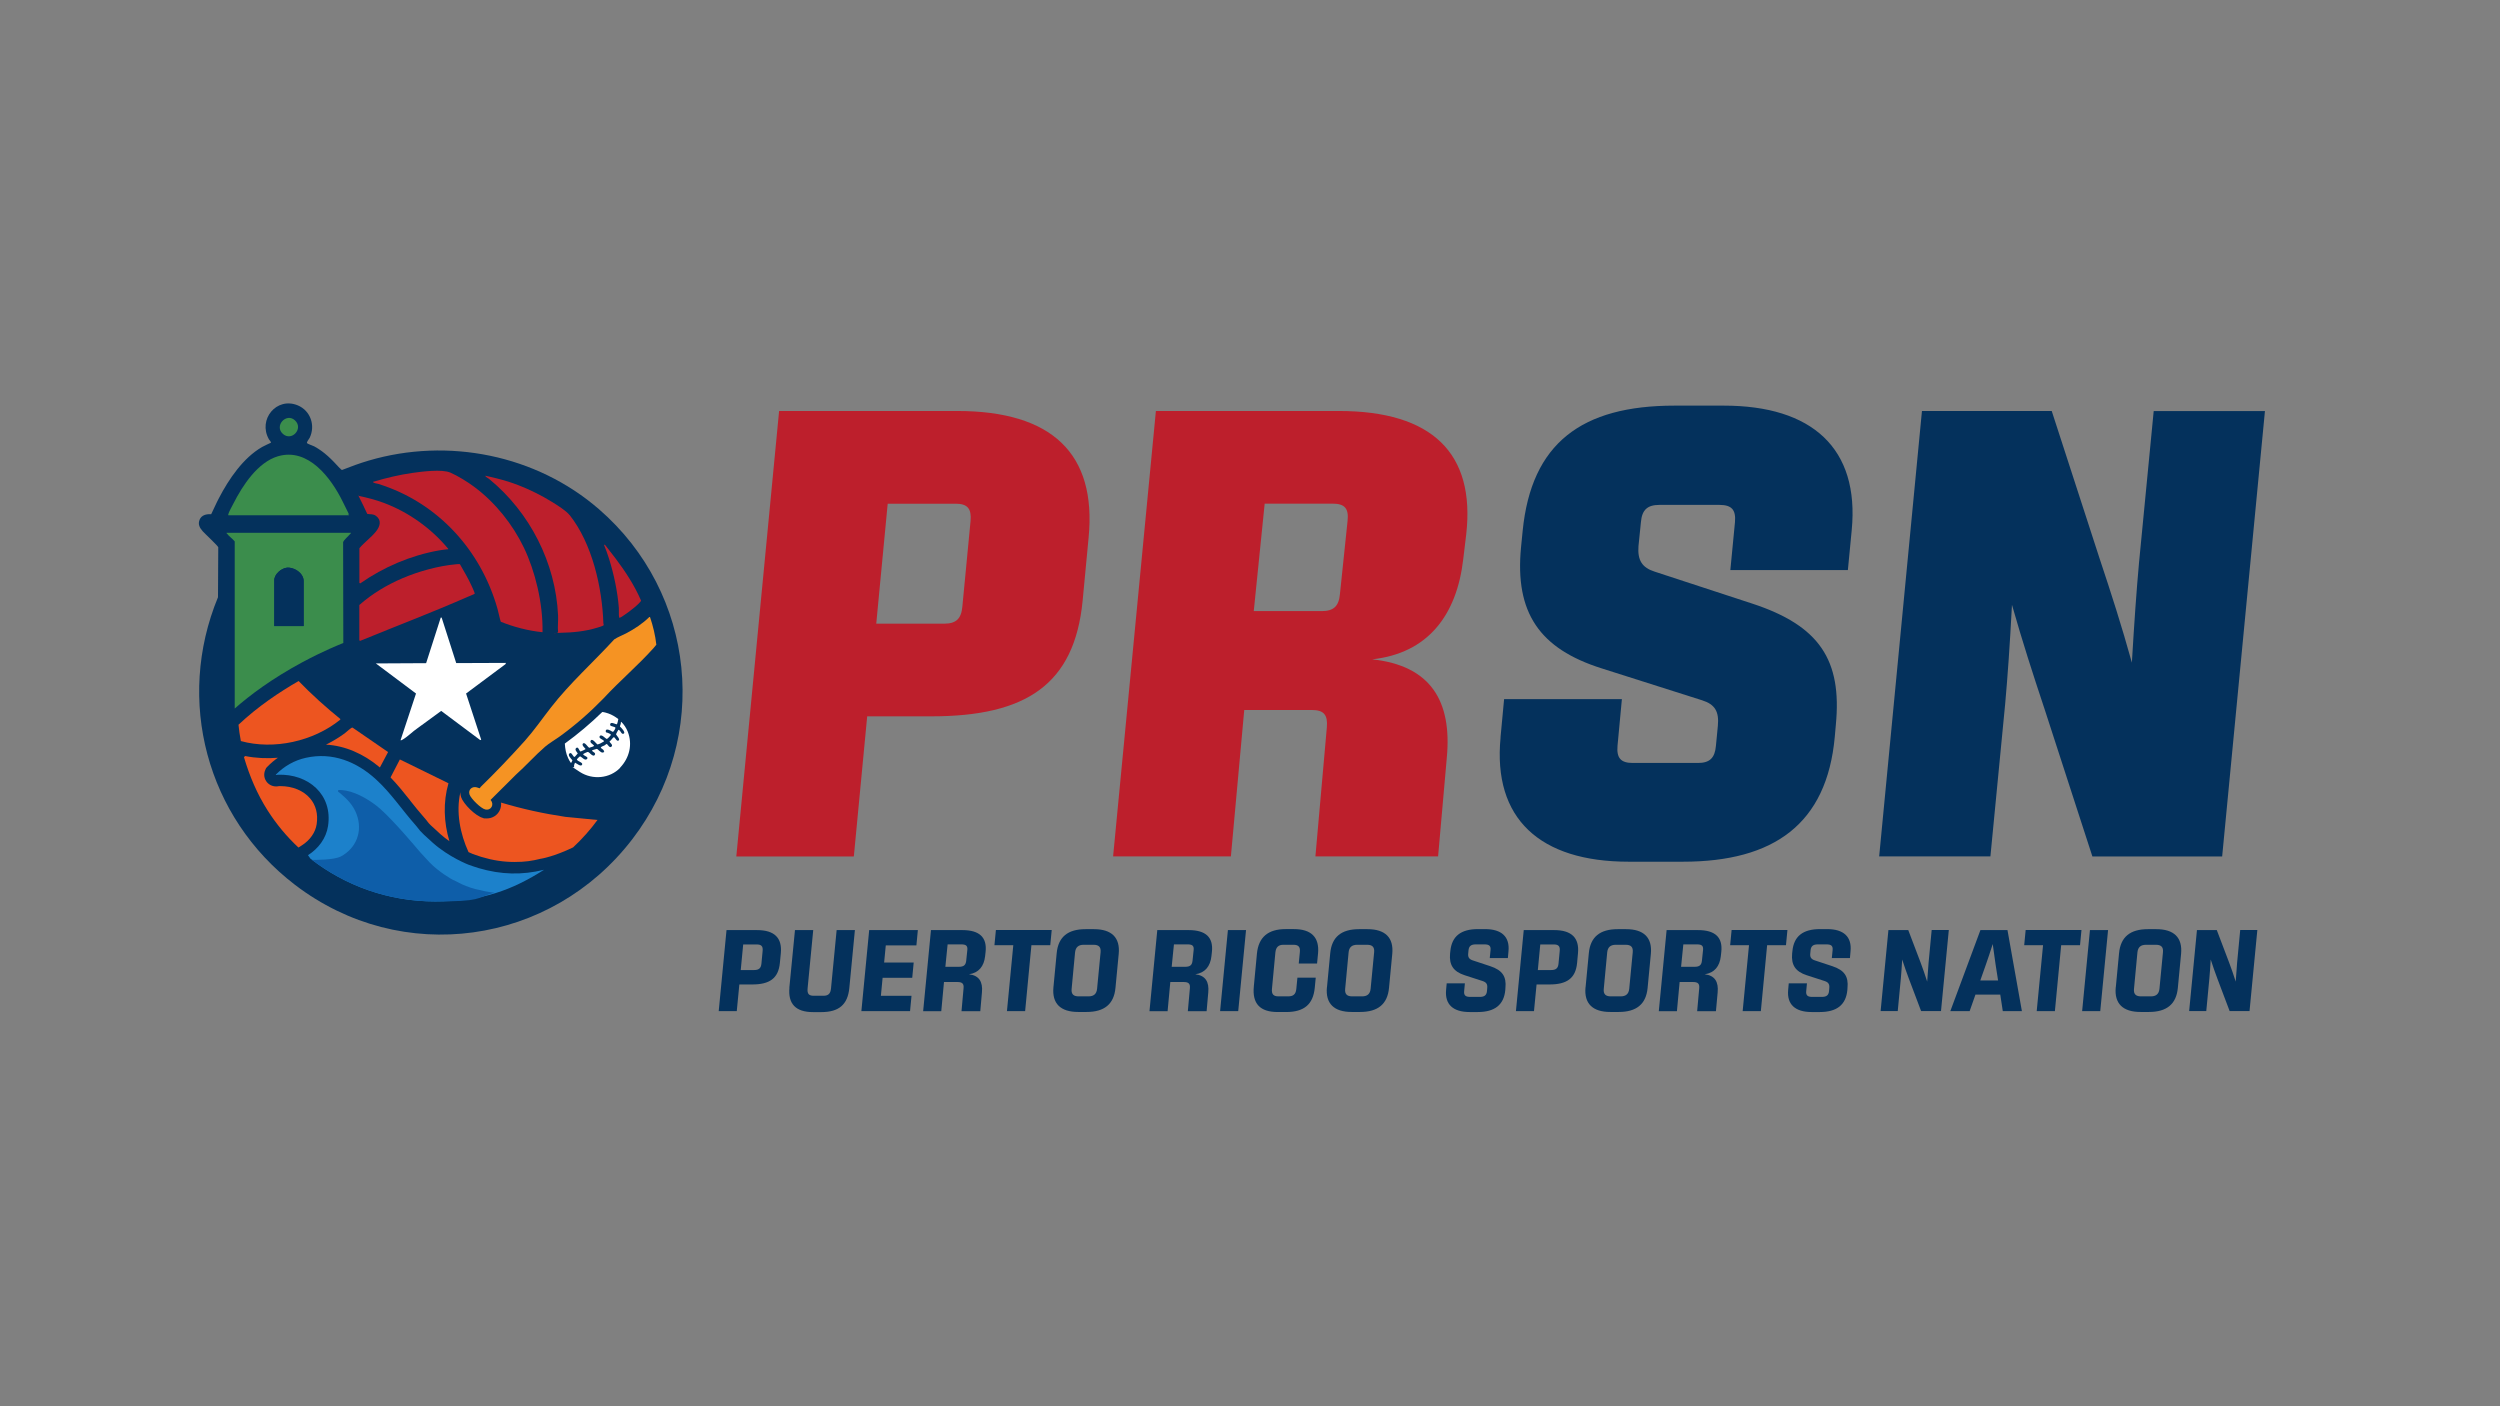
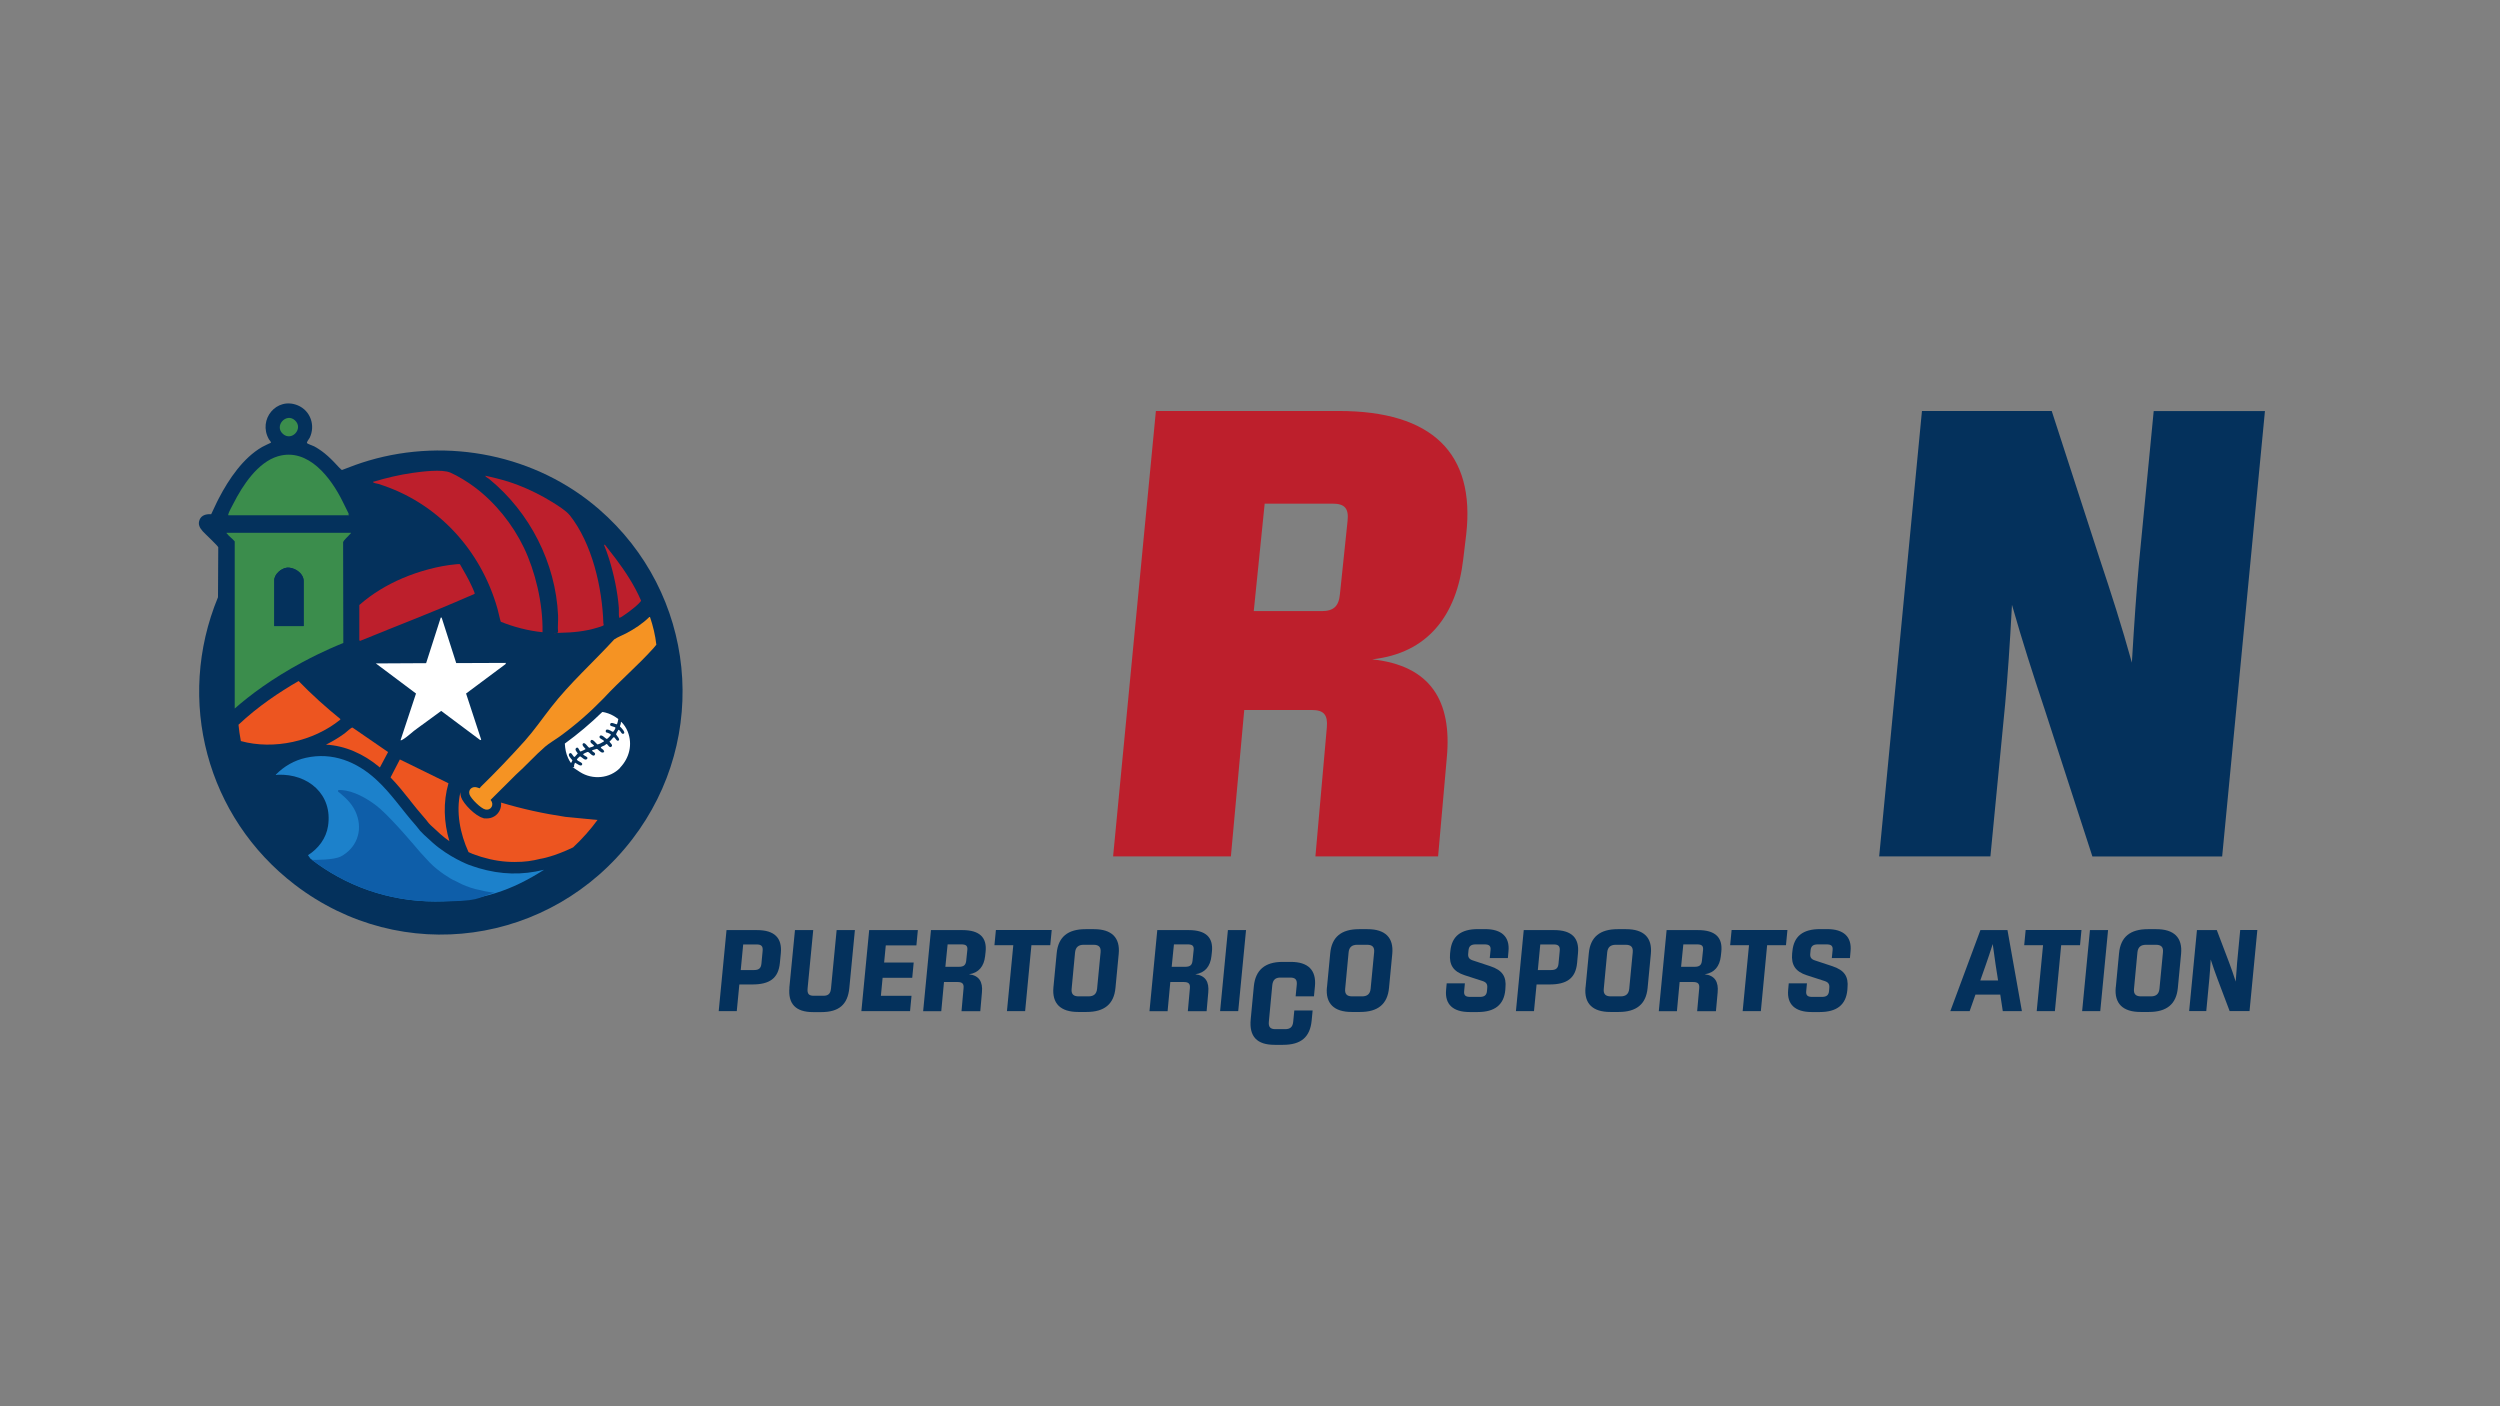
<svg xmlns="http://www.w3.org/2000/svg" id="Layer_1_xA0_Image" version="1.1" viewBox="0 0 3780 2126.2">
  <rect x="0" y="0" width="3780" height="2126.2" fill="#808080" stroke="none" />
  <defs>
    <style>
      .st0 {
        fill: #1c81cb;
      }

      .st1 {
        fill: #ed5520;
      }

      .st2 {
        fill: #0e5ea9;
      }

      .st3 {
        fill: #bd1f2c;
      }

      .st4 {
        fill: #3b8d4c;
      }

      .st5 {
        fill: #fff;
      }

      .st6 {
        fill: #f59323;
      }

      .st7 {
        fill: #04315c;
      }
    </style>
  </defs>
  <g id="PRSN_icon">
    <path id="main_outline" class="st7" d="M513.9,707.8c.9,1,2.1,2.9,3.5,2.7,13.2-5.2,26.5-10.1,40.1-14.1,119.9-35.3,253.3-8.7,348.1,73.5,146.6,127,168.8,344.5,50.5,498.9-122.9,160.3-348.7,192.6-510.3,68.9-133.2-102-180.6-278.7-116.2-434.7l.4-75.5c-.2-2-20.3-20.6-23.4-24.1-4.6-5.3-7.7-10.5-4.8-17.6s10.4-8.8,17.5-8.3c4-8,7.5-16.4,11.7-24.3,14.9-28.7,36.7-60.9,65.2-77.3,4.3-2.5,9-4.3,13.4-6.5.6-1.2-2.3-3.9-3-5.2-17-29.9,11.6-64.6,43.6-51.3,19.3,8,27,30.5,18,49.1-.8,1.6-4.9,6.5-4,7.9s9.2,4.1,10.9,5c16,8.7,26.6,20,38.7,33.1v-.2Z" />
    <g id="basketball">
      <path class="st1" d="M620.1,1210.4c6.8,8.6,13.9,17.4,21.2,25.7,2.9,3.2,4.3,5.1,5.5,6.7,1.6,2.2,3.1,4.1,19.2,18.5,4.4,3.9,8.9,7.4,13.5,10.6-8.5-28.5-9.7-58.9-1.4-87.6l-73.5-36-14.1,27.2c11,11.4,20.5,23.3,29.8,35h-.2Z" />
      <g>
        <path class="st1" d="M574.4,1160.4l12.4-23.3-53.8-37c-1.8-.5-9.7,7.2-11.9,8.8-9,6.5-18.5,12.2-28.2,17,28.6,1.6,56.5,13.5,81.5,34.5Z" />
-         <path class="st1" d="M451.2,1281.5l5.2-3.3c12.3-7.8,20.5-19.5,22.4-32,2.3-15.3-1.1-28.8-10-39.1-10.1-11.8-26.5-18.5-45.1-18.5s-1.1,0-1.7,0c-1.2.2-2.7.5-4.4.5-6.2,0-11.9-3-15.2-8.1-3.3-5-3.8-11.3-1.3-16.9l1.3-2.9,2.2-2.3c4.9-5,10.1-9.4,15.6-13.2-16.5,1.4-33.6.6-49.6-2.6l-1.7,1.8c8.5,28.7,19.7,55.2,35.7,80.4,13.2,20.7,28.8,39.5,46.6,56.1h0Z" />
      </g>
      <path class="st1" d="M714.3,1291c1.7.6,3.4,1.2,5,1.8,3.2,1.1,6.2,2.2,9,3,17.1,5.1,33.3,7.5,49.6,7.5s26.5-1.6,40.2-5h.3c.2,0,19.3-3.2,47.4-16.7.2,0,.5-.2.8-.4,13.6-12.7,26-26.6,36.8-41.4l-48.5-4.7c-32.9-4.9-65.5-12-97.3-21.6.4,3.8-.2,7.7-1.8,11.3-3.5,7.8-11.1,12.7-19.8,12.7s-3.5-.2-5.3-.6c-11.6-2.7-30.1-21.4-33.5-31.6-.8-2.4-1.2-4.9-1.1-7.4-6.9,29.8-.4,62.7,12.3,90.5,3,1.4,5.1,2.3,5.9,2.6h0Z" />
      <path class="st1" d="M451.5,1029.7c-29,16.7-62,38.8-90.9,66.1.8,8.3,2,16.5,3.6,24.7,49.9,13.7,109.6.4,149.9-32.1l.7-1.1c-22.2-18-43.5-37.1-63.3-57.6Z" />
    </g>
    <path id="star" class="st5" d="M667.8,933.9l22,68.7,75.1-.3-.5,1.8-59.7,44.5,22.9,69.9-1.5.5-59-44.1-35.6,26c-7.4,4.9-15.7,13.6-23.3,17.7-.9.5-1.5.9-2.6.7l23.4-70.7-60.7-45.5,76-.4,22.1-68.9h1.5-.1Z" />
    <g id="volleyball">
      <path id="ball" class="st3" d="M717.4,736.4c31.3,23.3,57.8,56.4,74.7,91.6s29,83.6,28.2,127.9c-21.7-2.2-42.9-7.7-63.1-15.8-2.1-6.3-3.1-13.1-5-19.6-25.2-89.2-91-161.1-180.1-188.8-1.6-.5-7.2-1.2-7.8-2.5s.5-.9,1-1c19.2-5.7,38.4-10.3,57.9-13.1,14.3-2,44.9-6.1,57.8-.5,11.6,5.1,26.1,14.1,36.3,21.7h0Z" />
      <path id="ball1" class="st3" d="M861.4,778.9c34.1,43.2,49.1,109.6,50.9,163.4,0,1.5,1.4,2.7-.4,3.7s-6.7,2.4-8.7,3c-18.4,5.7-36.9,7.4-56.1,7.8s-3,1.5-3.3-1.2c-.8-7.7.4-17.1,0-25.1-3.6-79.5-42.8-156-104-206.1-.6-.5-6.9-4.2-5.9-5.1,16.8,3.7,33.1,7.8,49.1,14,17.2,6.6,35.9,15.8,51.6,25.6,7.8,4.8,21.3,13.2,26.7,20h.1Z" />
      <path id="ball2" class="st3" d="M543.4,914.7c19.2-16.9,41.3-30.2,64.9-40.3,24.5-10.5,54.4-18.8,81-21.2,1.3,0,5.5-.7,6.2,0,6.1,10.8,12.5,21.4,17.6,32.7.9,1.9,4.6,9.9,4.6,11.3s-.2.6-.7.9c-2.6,1.5-7.3,3.2-10.3,4.5-53.3,23.4-107.8,44.1-161.7,66.2-.5.4-1.7-.3-1.7-.7v-53.6h.1Z" />
-       <path id="ball3" class="st3" d="M543.4,828.9c7.3-8.7,17.6-16.1,24.7-24.8s8.9-17.7.5-24c-4.5-3.4-8.3-2.1-13.3-3.1-3.9-8.8-8.3-17.2-12.5-25.8s-.7-.4.3-1.3c12.6,2.7,25,5.9,37.1,10.4,37.7,14.1,72,38.7,97.5,69.5.2,1.2-.6.6-1.3.7-4.2.6-8.5.9-12.6,1.7-42.8,7.6-83.7,25.1-119.2,49.9l-1.2-.7v-52.6h0Z" />
      <path id="ball4" class="st3" d="M930.3,843.8c15.1,20,29,41.2,39,64.3,0,.7-.7,1.3-1.1,1.8-3.4,4.4-13.1,12-17.8,15.5s-12.1,8.4-12.9,8.5-.9,0-1.3,0c-.9-4.8-.2-9.7-.5-14.6-1.8-24.2-7.6-51.7-15-75-2.2-7-4.7-13.9-7.5-20.6h1.5c5.2,6.7,10.4,13.2,15.5,20h0Z" />
    </g>
    <g id="tower">
      <path class="st4" d="M530.6,805.6h-188c-.2.9.4,1,.8,1.5,3,3.9,8.3,7.6,11.5,11.5v252.7c22.8-20.1,56.1-45.1,101.9-69.8,32.4-17.4,57-27.2,62.3-29.3l-.3-152.2c.4-3.1,8.7-10,11-13,.4-.5,1-.6.8-1.5h0ZM459.1,946.6h-44.4v-69.2c0-9.2,10.5-18.2,19.2-19.1,11.3-1.2,25.2,8,25.2,20.1v68.2h0Z" />
      <path id="tower1" class="st4" d="M527,779.1h-181.9c0-.6,0-1.1.1-1.7.9-3.5,5.9-12.5,7.8-16.2,13.7-27,36.6-62.2,67.2-71.3,45.8-13.5,80.3,32.7,97.8,68.2s7.5,14.6,8.8,19.3.2,1.1,0,1.7h.1Z" />
      <path id="tower2" class="st4" d="M446.1,635.7c13.1,12.3-4.9,32.1-18.2,20.5-14-12.2,5.1-32.9,18.2-20.5Z" />
      <path id="window" class="st7" d="M459.1,946.6h-44.4v-69.2c0-9.2,10.5-18.2,19.2-19.1s25.2,8,25.2,20.1v68.2h0Z" />
    </g>
    <g id="baseball">
      <path id="baseball1" class="st5" d="M937.7,1160.9c-15.7,16.4-41.8,18.6-60.8,6.4s-7.8-5.7-8.7-7.5c-.9-1.7.4-5,1.3-6.6,2.3.9,8.7,6.7,10.6,3.1s-6.8-4.8-7.9-7.9c0-.5,3.8-4.4,4.4-4.6s.6,0,1,0c2.5,1.2,7.3,7.2,10.1,3.6.7-.9.8-1.5,0-2.5s-5.4-3.1-5.7-3.6,0-1.2.4-1.6,5.3-2.6,5.8-2.7c2.3-.3,4.4,3,6.4,4.3s3.5,1.8,4.6.3c2.2-3.1-2.1-4.4-3.9-6.1l.2-1.2,6.8-2c1.8,0,5.7,6.3,9.3,5.5s1.3-1.7,1.4-2c.6-2.7-5.3-4.2-4.5-5.7s4.3-2.3,5.3-2.9,2.1-1.7,3.4-2.4c1.4,0,4.4,7.2,7.4,4.1s-3.4-6-2.8-8,.8-.4,1.1-.7c.9-1,4.1-5.2,5-5.5s.5,0,.9.2c1.8,1.4,3.9,6.6,6.6,4.7s-3.1-7.3-4-9.4c0-.4,3-6,3.4-6.4.6-.7,1.2,0,1.8.4,2.2,1.7,3.3,6.8,6.5,5s-3.8-9-5.7-10.6c-.2-1,.9-3.1,1.2-4.2s-.3-2.3.7-3c4.3,4.1,7.7,9.5,9.9,15,7.5,19.3,2.4,39.7-11.7,54.4h.1Z" />
      <path id="baseball2" class="st5" d="M910.6,1076.6c-18,17.5-36.7,33.2-56.6,47.7.5,7.8,1.7,15.1,5.1,22.2.5,1,3.2,6.3,3.7,6.6.4.2.7.3,1.1,0l1.6-3.5c-1.8-2.4-8.3-8.1-4-10.7,3.3-2,5.1,6.8,7.6,5.4.7-.4,3.6-4.3,4.5-5.2-1.4-2-5-5.5-2.6-7.9,3.6-3.5,4.6,4.7,6.9,5.1.5,0,7.5-3.3,7.5-3.8-1.3-1.7-5.8-5.5-4.3-7.8,2.8-4.1,7.5,5,9.9,6,1.4-.8,5.9-1.6,6.8-2.6.3-.3.5-.5.2-.9-1.4-2-6.5-4.1-5-7.1,2.3-4.7,8.3,4,10.2,5.5,3.6-.4,6.6-2.9,9.8-4.4l.2-.9c-1.6-2.3-8.6-3.9-6.4-7.2,2.6-4.1,8.8,4.1,10.8,4.2.7,0,5.5-4.8,5.8-5.6,0-.4.2-.9,0-1.3,0-.5-4-2.2-4.8-2.5-.6-.3-1.4,0-2-.5-1.3-1-.9-3.9.7-4.2,3.6-.9,8.2,3.6,9.7,3.3,1.2-.8,4.1-5.4,3.4-6.5-.5-.9-6.5-2-7.3-2.8-.9-.8-.7-3.1.4-3.7,2.3-1.4,6.6,1.4,9,1.7,1.1-.5,2.1-6.5,2.4-8-4.6-3.5-9.7-6.6-15.2-8.5-1.8-.6-6.2-2-9.2-2.2h0Z" />
    </g>
    <path id="bat" class="st6" d="M982.8,932.9c4.6,13.6,8,27.6,9.6,41.9-1.4,1.6-2.7,3.5-4.2,5.1-23.5,26.2-51.7,50.1-75.7,76.1-20.7,21.3-42.2,40.1-66.3,57.6-7.1,5.1-15.5,9.9-22.1,15.5-15.1,13.1-29.1,28.9-44,42.2l-38.2,38v.5c5.9,6.6.6,16.2-8.2,14.1-6.6-1.5-21.7-16.3-23.8-22.7-2.3-7.2,3.9-12.7,11-10.7s3.2,1.9,4.4,1.2.7-1.1,1.1-1.5c22.5-21.9,46-46.5,66.9-69.8,14.4-16.1,26.6-33.9,39.9-50.9,28.7-36.9,63.9-68.2,95.5-102.7,5.5-3.7,12-6,17.9-9.1,12.6-6.6,25.1-14.8,35.2-24.8h1,0Z" />
    <g id="wave">
      <path class="st0" d="M822.2,1315.2c-32.6,8-64.5,7.5-98.8-2.7-5.1-1.5-10.1-3.4-15.1-5.1,0,0-29.4-11.3-53.9-33.1-24.5-21.9-17.8-17.3-26-26.6-20.4-22.9-36.7-48-59.6-69-29.4-27-66.1-41.9-106.4-32.9-17.5,3.9-32.8,12.7-45.3,25.4-.5,1.2,2.6.2,3.1.2,45.6-1.7,83.1,29.6,75.8,77.5-2.8,18.6-14.6,34.2-30.3,44.1,1.2,1.8,2.3,3.5,3.6,5.2,52,40.6,117.5,64.8,188.6,64.8s116.9-17.5,164.4-47.7h-.1Z" />
      <path class="st2" d="M514.9,1295.1c-9.9,5.2-37.3,5.1-43.2,5,51.6,39.4,116.1,62.9,186.1,62.9s61.3-4.7,89.6-13.3c-4.8-.5-9.5-1.2-13.9-2.1-1.5-.3-6.7-1.7-8.1-1.9-8.6-1.3-19.2-5.2-27.3-8.8-1.8-.8-12.1-6.4-12.8-6.3-.5,0-22.3-12.3-36.2-27.1-13.9-14.8-15-16.4-18.7-20.7s-34.7-41.3-55.5-59.8c-13.2-11.7-33.8-24.2-51.4-27.5-4-.7-8-1.2-12.1-.9-1,3.1.8,2.9,2.2,4.1,11.3,9.6,20.3,18.3,25.6,32.5,9.6,25.6-.3,51.3-24.2,64h0Z" />
    </g>
  </g>
  <g id="PRSN_tag">
    <path class="st7" d="M1098.5,1406.3h46.2c26.2,0,38.2,11.8,35.9,35.2l-1.4,14.3c-2.2,23.4-15.5,32.7-41.7,32.7h-19.6l-3.9,40.3h-27.3l11.8-122.5ZM1140.3,1466.7c7.1,0,10.4-2.8,11-9.9l1.8-19c.7-7.1-1.9-9.8-9-9.8h-20.4l-3.7,38.7h20.3Z" />
    <path class="st7" d="M1193.5,1493.4l8.5-87.1h27.6l-8.5,88.1c-.8,8.3,1.9,11.2,9.3,11.2h14.6c7.3,0,10.8-3.1,11.5-11.3l8.5-88h27.6l-8.4,87.4c-2.4,25.1-15.6,36.6-42.4,36.6h-12.5c-26.5,0-37.9-12.8-35.7-36.8h0Z" />
    <path class="st7" d="M1314.2,1406.3h73.6l-2.2,23.1h-46.3l-2.5,26h44.7l-2.2,23h-44.8l-2.6,27.3h46.3l-2.2,23.1h-73.6l11.8-122.5h0Z" />
    <path class="st7" d="M1407.5,1406.3h47.6c26.1,0,37.5,11.2,35.1,33.1l-.7,6.3c-1.7,15.4-9.7,25.3-24.4,27.4,15.5,1.8,21.1,11.6,19.6,27.4l-2.5,28.4h-28.4l3.1-34.6c.7-7-2-9.5-9.4-9.5h-20.2l-4.1,44.1h-27.4l11.8-122.5h0ZM1449.8,1461.8c7.5,0,10.4-2.7,11.1-9.1l1.7-16.2c.6-6.2-1.6-8.6-9.1-8.6h-20.7l-3.4,33.9h20.4Z" />
    <path class="st7" d="M1532,1429.1h-28.4l2.2-22.9h84.4l-2.2,22.9h-28.5l-9.5,99.7h-27.5l9.6-99.7h0Z" />
    <path class="st7" d="M1592.8,1492.7l4.9-51.4c2.3-24.7,16.9-36.4,43.6-36.4h12.8c26.7,0,39.8,12.8,37.4,37.4l-4.9,51.4c-2.3,24.7-17,36.4-43.7,36.4h-12.7c-26.7,0-39.8-12.8-37.4-37.4h0ZM1645.9,1506.5c7.6,0,12.1-3.4,12.9-11.5l5.3-55.2c.8-8.1-3-11.3-10.6-11.3h-15c-7.6,0-12.1,3.4-13,11.5l-5.2,55.2c-.8,8.1,3,11.3,10.6,11.3h15,0Z" />
    <path class="st7" d="M1749.7,1406.3h47.6c26.1,0,37.5,11.2,35.1,33.1l-.7,6.3c-1.7,15.4-9.7,25.3-24.4,27.4,15.5,1.8,21.1,11.6,19.6,27.4l-2.5,28.4h-28.4l3.1-34.6c.7-7-2-9.5-9.4-9.5h-20.2l-4.1,44.1h-27.4l11.8-122.5h0ZM1792,1461.8c7.5,0,10.4-2.7,11.1-9.1l1.7-16.2c.6-6.2-1.6-8.6-9.1-8.6h-20.7l-3.4,33.9h20.4Z" />
    <path class="st7" d="M1856.6,1406.3h27.4l-11.8,122.5h-27.4l11.8-122.5Z" />
-     <path class="st7" d="M1895.8,1491.3l4.7-49.6c2.4-24.6,16.8-36.9,43.3-36.9h12.7c26.2,0,38.6,12.5,36.4,36.7l-1.5,15.4h-27.7l1.7-17.5c.8-7.9-2.4-10.9-9.8-10.9h-15c-7.4,0-11.3,3.4-12.2,11.5l-5.2,55.2c-.8,8.1,2.4,11.3,9.8,11.3h14.9c7.4,0,11.3-3.1,12.1-11l1.7-17.3h27.7l-1.5,15.6c-2.5,24.8-16.1,36.4-43.3,36.4h-12.7c-26.5,0-38.8-12.4-36.1-38.9h0Z" />
+     <path class="st7" d="M1895.8,1491.3c2.4-24.6,16.8-36.9,43.3-36.9h12.7c26.2,0,38.6,12.5,36.4,36.7l-1.5,15.4h-27.7l1.7-17.5c.8-7.9-2.4-10.9-9.8-10.9h-15c-7.4,0-11.3,3.4-12.2,11.5l-5.2,55.2c-.8,8.1,2.4,11.3,9.8,11.3h14.9c7.4,0,11.3-3.1,12.1-11l1.7-17.3h27.7l-1.5,15.6c-2.5,24.8-16.1,36.4-43.3,36.4h-12.7c-26.5,0-38.8-12.4-36.1-38.9h0Z" />
    <path class="st7" d="M2006.4,1492.7l4.9-51.4c2.3-24.7,16.9-36.4,43.6-36.4h12.8c26.7,0,39.8,12.8,37.4,37.4l-4.9,51.4c-2.3,24.7-17,36.4-43.7,36.4h-12.8c-26.7,0-39.8-12.8-37.4-37.4h0ZM2059.5,1506.5c7.6,0,12.1-3.4,12.9-11.5l5.3-55.2c.8-8.1-3-11.3-10.6-11.3h-15c-7.7,0-12.2,3.4-13,11.5l-5.2,55.2c-.8,8.1,3,11.3,10.6,11.3h15Z" />
    <path class="st7" d="M2186.5,1496.6l.9-9.8h27.5l-1.1,11.8c-.6,6.4,2.1,8.7,9.1,8.7h14.6c6.9,0,10.2-2.5,10.8-8.8l.4-4.8c.5-5.5-1.3-8.4-6.8-10.3l-27.2-8.8c-17.1-5.5-23.8-15.5-22.2-32.8l.4-3.7c2.2-22.6,16-33.3,41.7-33.3h10.9c24.8,0,37.5,11.5,35.3,33.6l-.9,10.2h-27.4l1.2-12.1c.6-6.3-2.1-8.6-9.1-8.6h-13.2c-7,0-10.3,2.5-11,8.7l-.5,5.3c-.5,5.3,1.3,8.4,6.9,10.2l26.6,8.8c18.3,6.1,24.5,15.7,22.8,32.9l-.2,3.1c-2.1,22.7-16.3,33.3-41.7,33.3h-12.3c-25,0-37.6-11.6-35.5-33.5h0Z" />
    <path class="st7" d="M2303.8,1406.3h46.2c26.2,0,38.2,11.8,35.9,35.2l-1.3,14.3c-2.2,23.4-15.5,32.7-41.7,32.7h-19.6l-3.9,40.3h-27.3l11.8-122.5h0ZM2345.5,1466.7c7.1,0,10.4-2.8,11-9.9l1.8-19c.7-7.1-1.9-9.8-9-9.8h-20.4l-3.7,38.7h20.3Z" />
    <path class="st7" d="M2397.4,1492.7l4.9-51.4c2.3-24.7,16.9-36.4,43.6-36.4h12.8c26.7,0,39.8,12.8,37.4,37.4l-4.9,51.4c-2.3,24.7-17,36.4-43.7,36.4h-12.8c-26.7,0-39.8-12.8-37.4-37.4h0ZM2450.5,1506.5c7.6,0,12.1-3.4,12.9-11.5l5.3-55.2c.8-8.1-3-11.3-10.6-11.3h-15c-7.7,0-12.2,3.4-13,11.5l-5.2,55.2c-.8,8.1,3,11.3,10.6,11.3h15Z" />
    <path class="st7" d="M2519.9,1406.3h47.6c26.1,0,37.5,11.2,35.1,33.1l-.7,6.3c-1.7,15.4-9.7,25.3-24.4,27.4,15.5,1.8,21.1,11.6,19.6,27.4l-2.6,28.4h-28.4l3.1-34.6c.7-7-2-9.5-9.4-9.5h-20.2l-4.1,44.1h-27.4l11.8-122.5h0ZM2562.2,1461.8c7.5,0,10.4-2.7,11.1-9.1l1.7-16.2c.6-6.2-1.6-8.6-9.1-8.6h-20.7l-3.4,33.9h20.4Z" />
    <path class="st7" d="M2644.4,1429.1h-28.4l2.2-22.9h84.4l-2.2,22.9h-28.5l-9.5,99.7h-27.5l9.6-99.7h-.1Z" />
    <path class="st7" d="M2703.7,1496.6l.9-9.8h27.5l-1.1,11.8c-.6,6.4,2.1,8.7,9.1,8.7h14.6c6.9,0,10.2-2.5,10.8-8.8l.4-4.8c.5-5.5-1.3-8.4-6.8-10.3l-27.2-8.8c-17.1-5.5-23.8-15.5-22.2-32.8l.4-3.7c2.2-22.6,16-33.3,41.7-33.3h10.9c24.8,0,37.5,11.5,35.3,33.6l-.9,10.2h-27.4l1.2-12.1c.6-6.3-2.1-8.6-9.1-8.6h-13.2c-7,0-10.3,2.5-11,8.7l-.5,5.3c-.5,5.3,1.3,8.4,6.9,10.2l26.6,8.8c18.3,6.1,24.5,15.7,22.8,32.9l-.2,3.1c-2.1,22.7-16.3,33.3-41.7,33.3h-12.3c-25,0-37.6-11.6-35.5-33.5h0Z" />
-     <path class="st7" d="M2855.2,1406.3h30.1l18.5,48.7c3.7,10,6.8,18.5,10.1,29.2.7-11.2,1.4-20,2.1-28.4l4.7-49.6h25.9l-11.8,122.5h-30.1l-18.4-48.7c-3.7-10-6.8-18.5-10.2-29.2-.6,11.2-1.3,20-2,28.3l-4.7,49.6h-25.9l11.8-122.5h-.1Z" />
    <path class="st7" d="M3024.4,1503.8h-37.5l-8.8,25h-29.2l45.5-122.5h40.9l21.8,122.5h-28.9l-3.8-25ZM3021.1,1482.5l-3.8-24.3c-1.4-10-2.8-19.2-4.3-30.8-3.8,12.1-7,21.4-10.6,31.8l-8.2,23.3h26.9Z" />
    <path class="st7" d="M3089,1429.1h-28.4l2.2-22.9h84.4l-2.2,22.9h-28.5l-9.5,99.7h-27.5l9.6-99.7h-.1Z" />
    <path class="st7" d="M3160,1406.3h27.4l-11.8,122.5h-27.4l11.8-122.5Z" />
    <path class="st7" d="M3199.1,1492.7l4.9-51.4c2.3-24.7,16.9-36.4,43.6-36.4h12.8c26.7,0,39.8,12.8,37.4,37.4l-4.9,51.4c-2.3,24.7-17,36.4-43.7,36.4h-12.8c-26.7,0-39.8-12.8-37.4-37.4h0ZM3252.2,1506.5c7.6,0,12.1-3.4,12.9-11.5l5.3-55.2c.8-8.1-3-11.3-10.6-11.3h-15c-7.7,0-12.2,3.4-13,11.5l-5.2,55.2c-.8,8.1,3,11.3,10.6,11.3h15Z" />
    <path class="st7" d="M3321.7,1406.3h30.1l18.5,48.7c3.7,10,6.8,18.5,10.1,29.2.7-11.2,1.4-20,2.1-28.4l4.7-49.6h25.9l-11.8,122.5h-30.1l-18.4-48.7c-3.7-10-6.8-18.5-10.2-29.2-.6,11.2-1.3,20-2,28.3l-4.7,49.6h-25.9l11.8-122.5h-.1Z" />
  </g>
  <g id="PRSN_logo">
-     <path class="st3" d="M1178.1,621.4h269.2c143,0,211,64.3,198.7,191.3l-9.1,96c-12.4,126.5-85.7,174.4-228.8,174.4h-96.9l-20.2,211.9h-177.7l64.7-673.5h0ZM1427.5,943c18.1,0,26-7.4,27.6-26l12.4-129.4c1.6-18.5-4.5-26-22.7-26h-102.6l-17.3,181.4h102.6Z" />
    <path class="st3" d="M1747.8,621.4h276.6c141,0,206.5,63.9,192.5,186.7l-4.5,37.5c-9.9,85.3-54,142.2-137.7,151.3,88.6,9.5,120.8,63.1,112.9,148.4l-13.2,149.6h-185.5l17.3-195.4c1.6-18.5-4.5-26-22.7-26h-102.2l-20.2,221.4h-178.1l64.7-673.5h0ZM1998.4,924c18.1,0,26-7.4,27.6-26l11.5-110.1c2.1-19-4.1-26.4-22.7-26.4h-102.6l-16.5,162.4h102.7Z" />
-     <path class="st7" d="M2268.8,1114.8l5.4-57.7h178.1l-6.6,70.5c-1.6,18.5,4.9,26,23.1,26h98.5c17.7,0,25.6-7.4,27.2-26l2.9-30.1c2.1-21.8-4.5-32.6-23.9-38.7l-151.7-48.2c-94-29.7-131.5-84.1-122-183l2.5-25.1c13.2-132.3,89-189.2,229.6-189.2h74.6c133.1,0,205.3,64.3,193.3,188.4l-5.8,60.2h-177.7l7-72.5c1.6-18.5-4.9-26-23.5-26h-90.7c-18.1,0-26.4,7.4-28,26l-3.7,36.3c-1.6,21.4,5.4,32.6,24.7,38.7l147.2,48.2c101.8,33.4,136,85.3,126.5,183.4l-1.6,18.1c-12,131.9-92.3,188.8-229.6,188.8h-82c-134.4,0-205.7-65.1-193.7-188h-.1Z" />
    <path class="st7" d="M2906,621.4h196.2l72.1,222.2c18.5,55.6,33.4,101.8,49.1,158.3,3.7-62.7,7-108.8,10.7-150l22.3-230.4h168.2l-64.7,673.5h-196.2l-72.1-222.2c-18.5-55.6-33.4-101.8-49.5-158.3-3.3,62.7-6.6,108.8-10.3,150l-22.3,230.4h-168.2l64.7-673.5Z" />
  </g>
</svg>